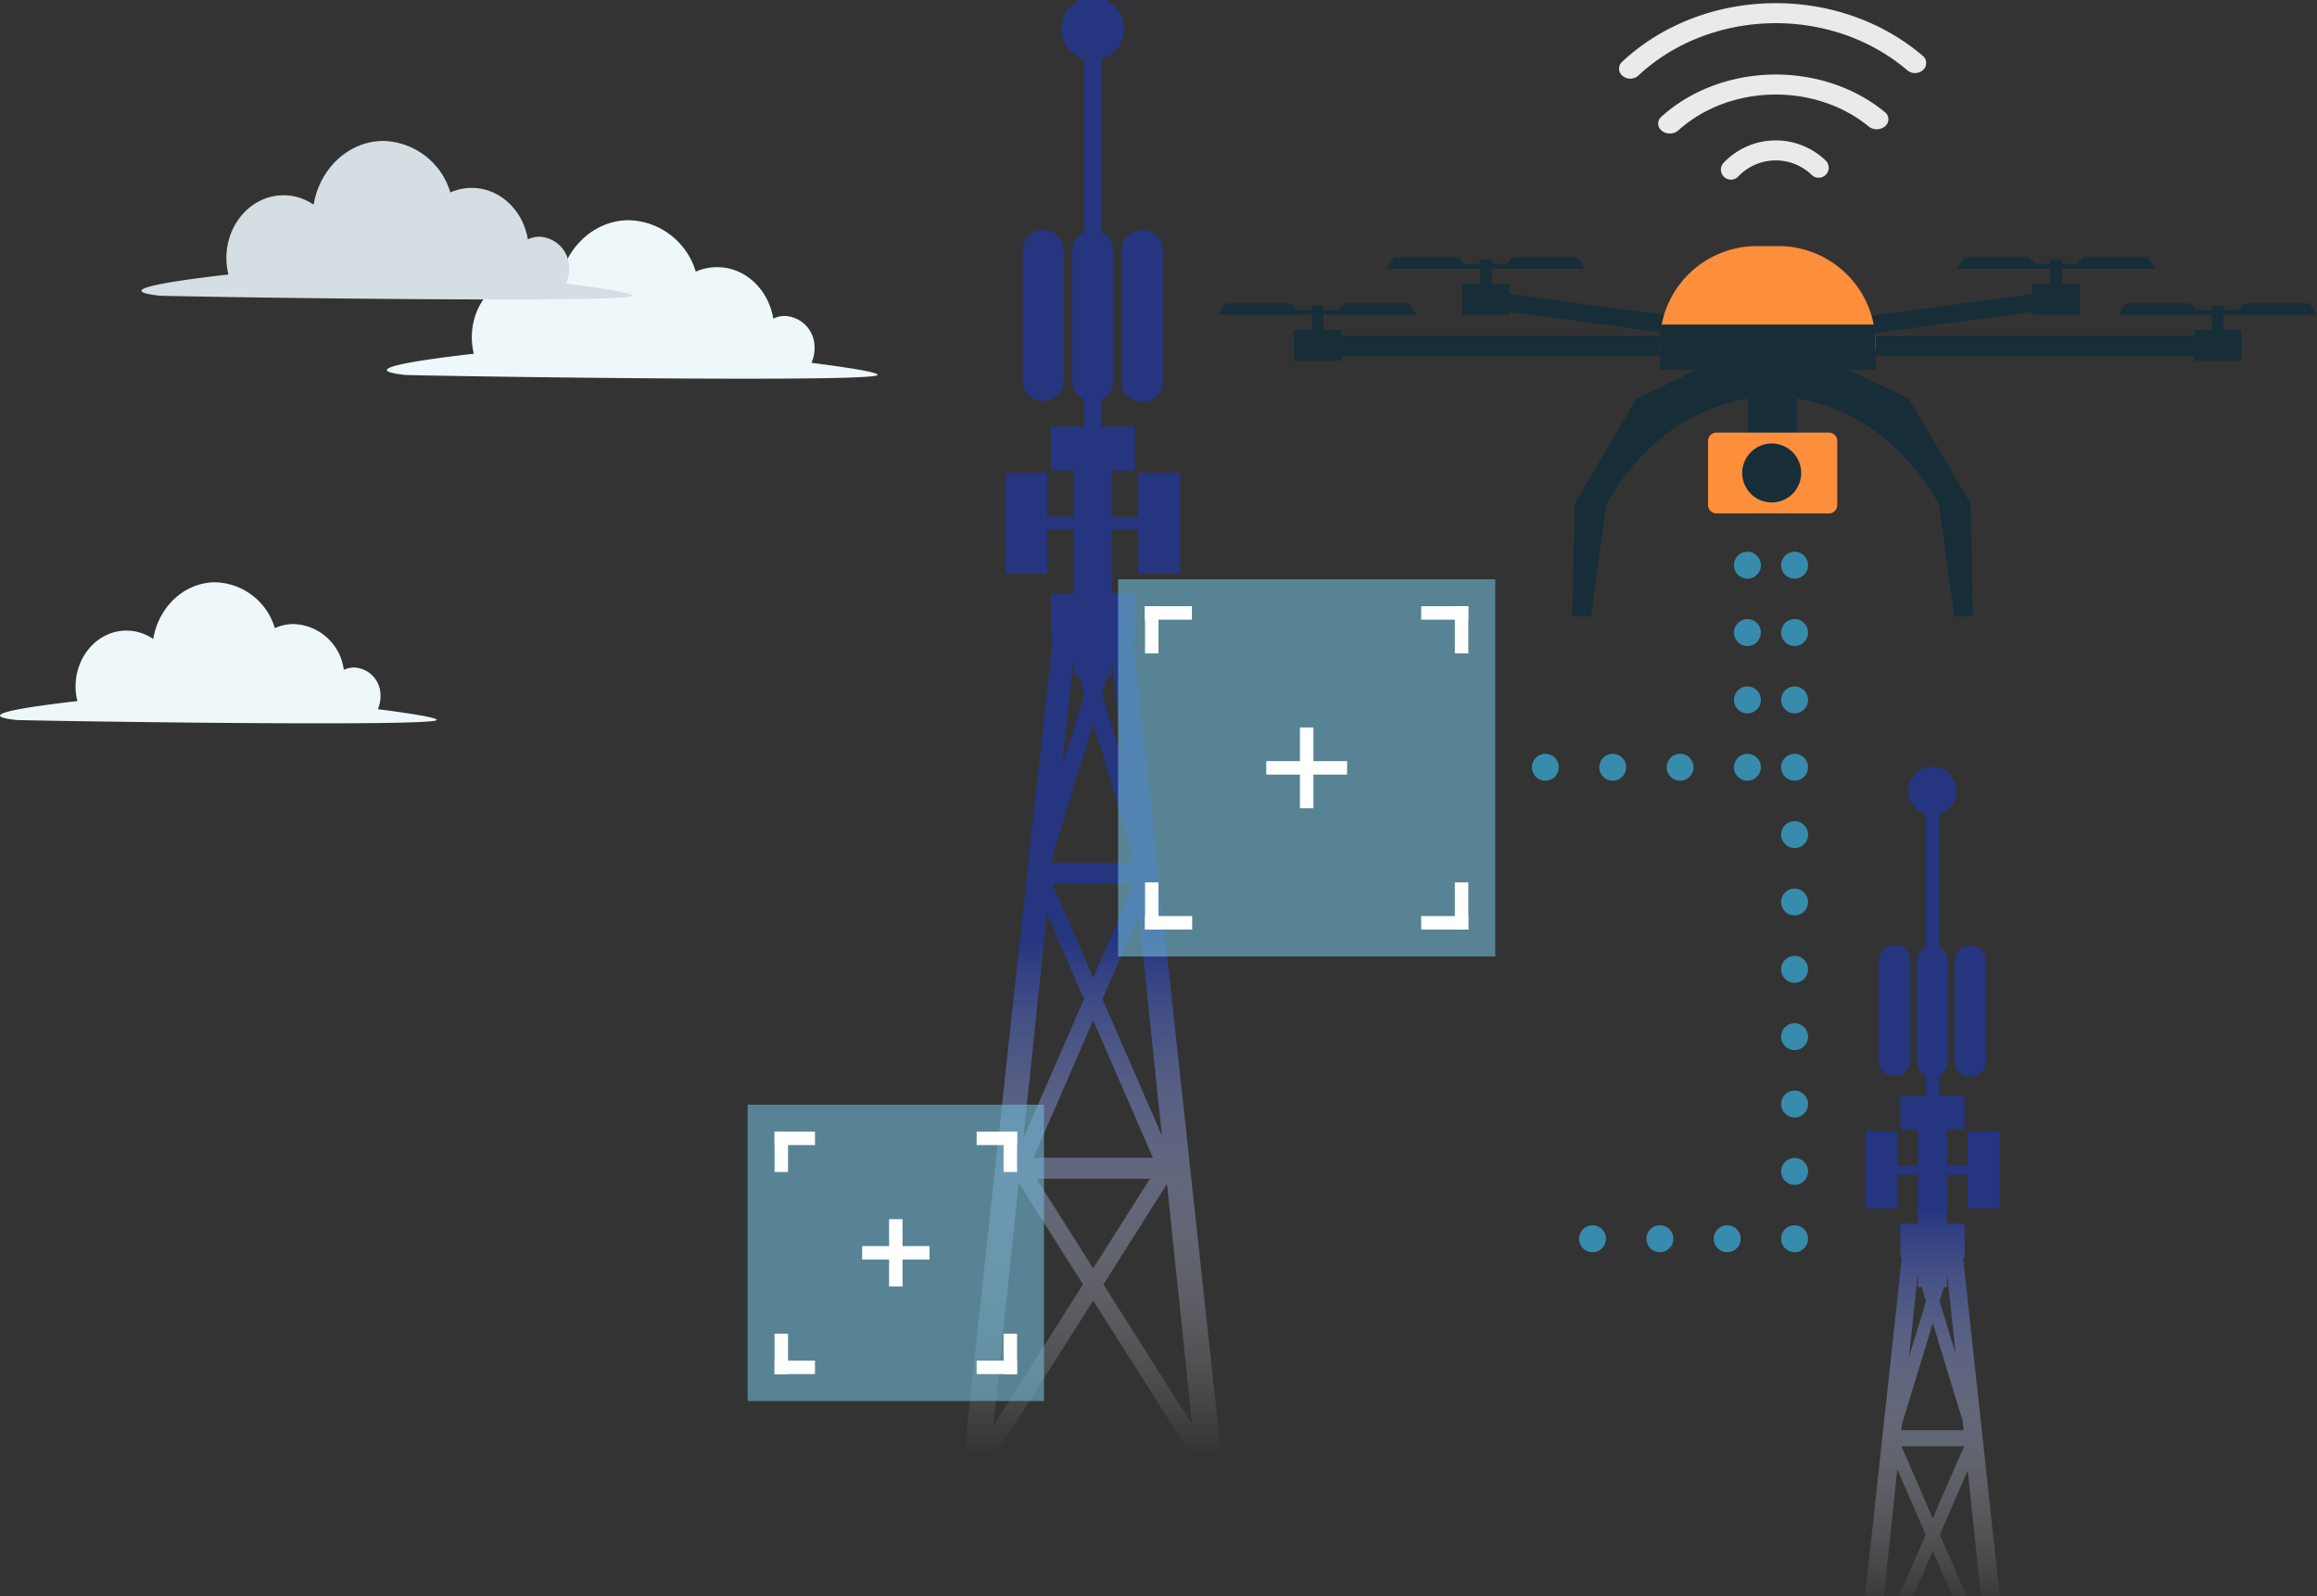
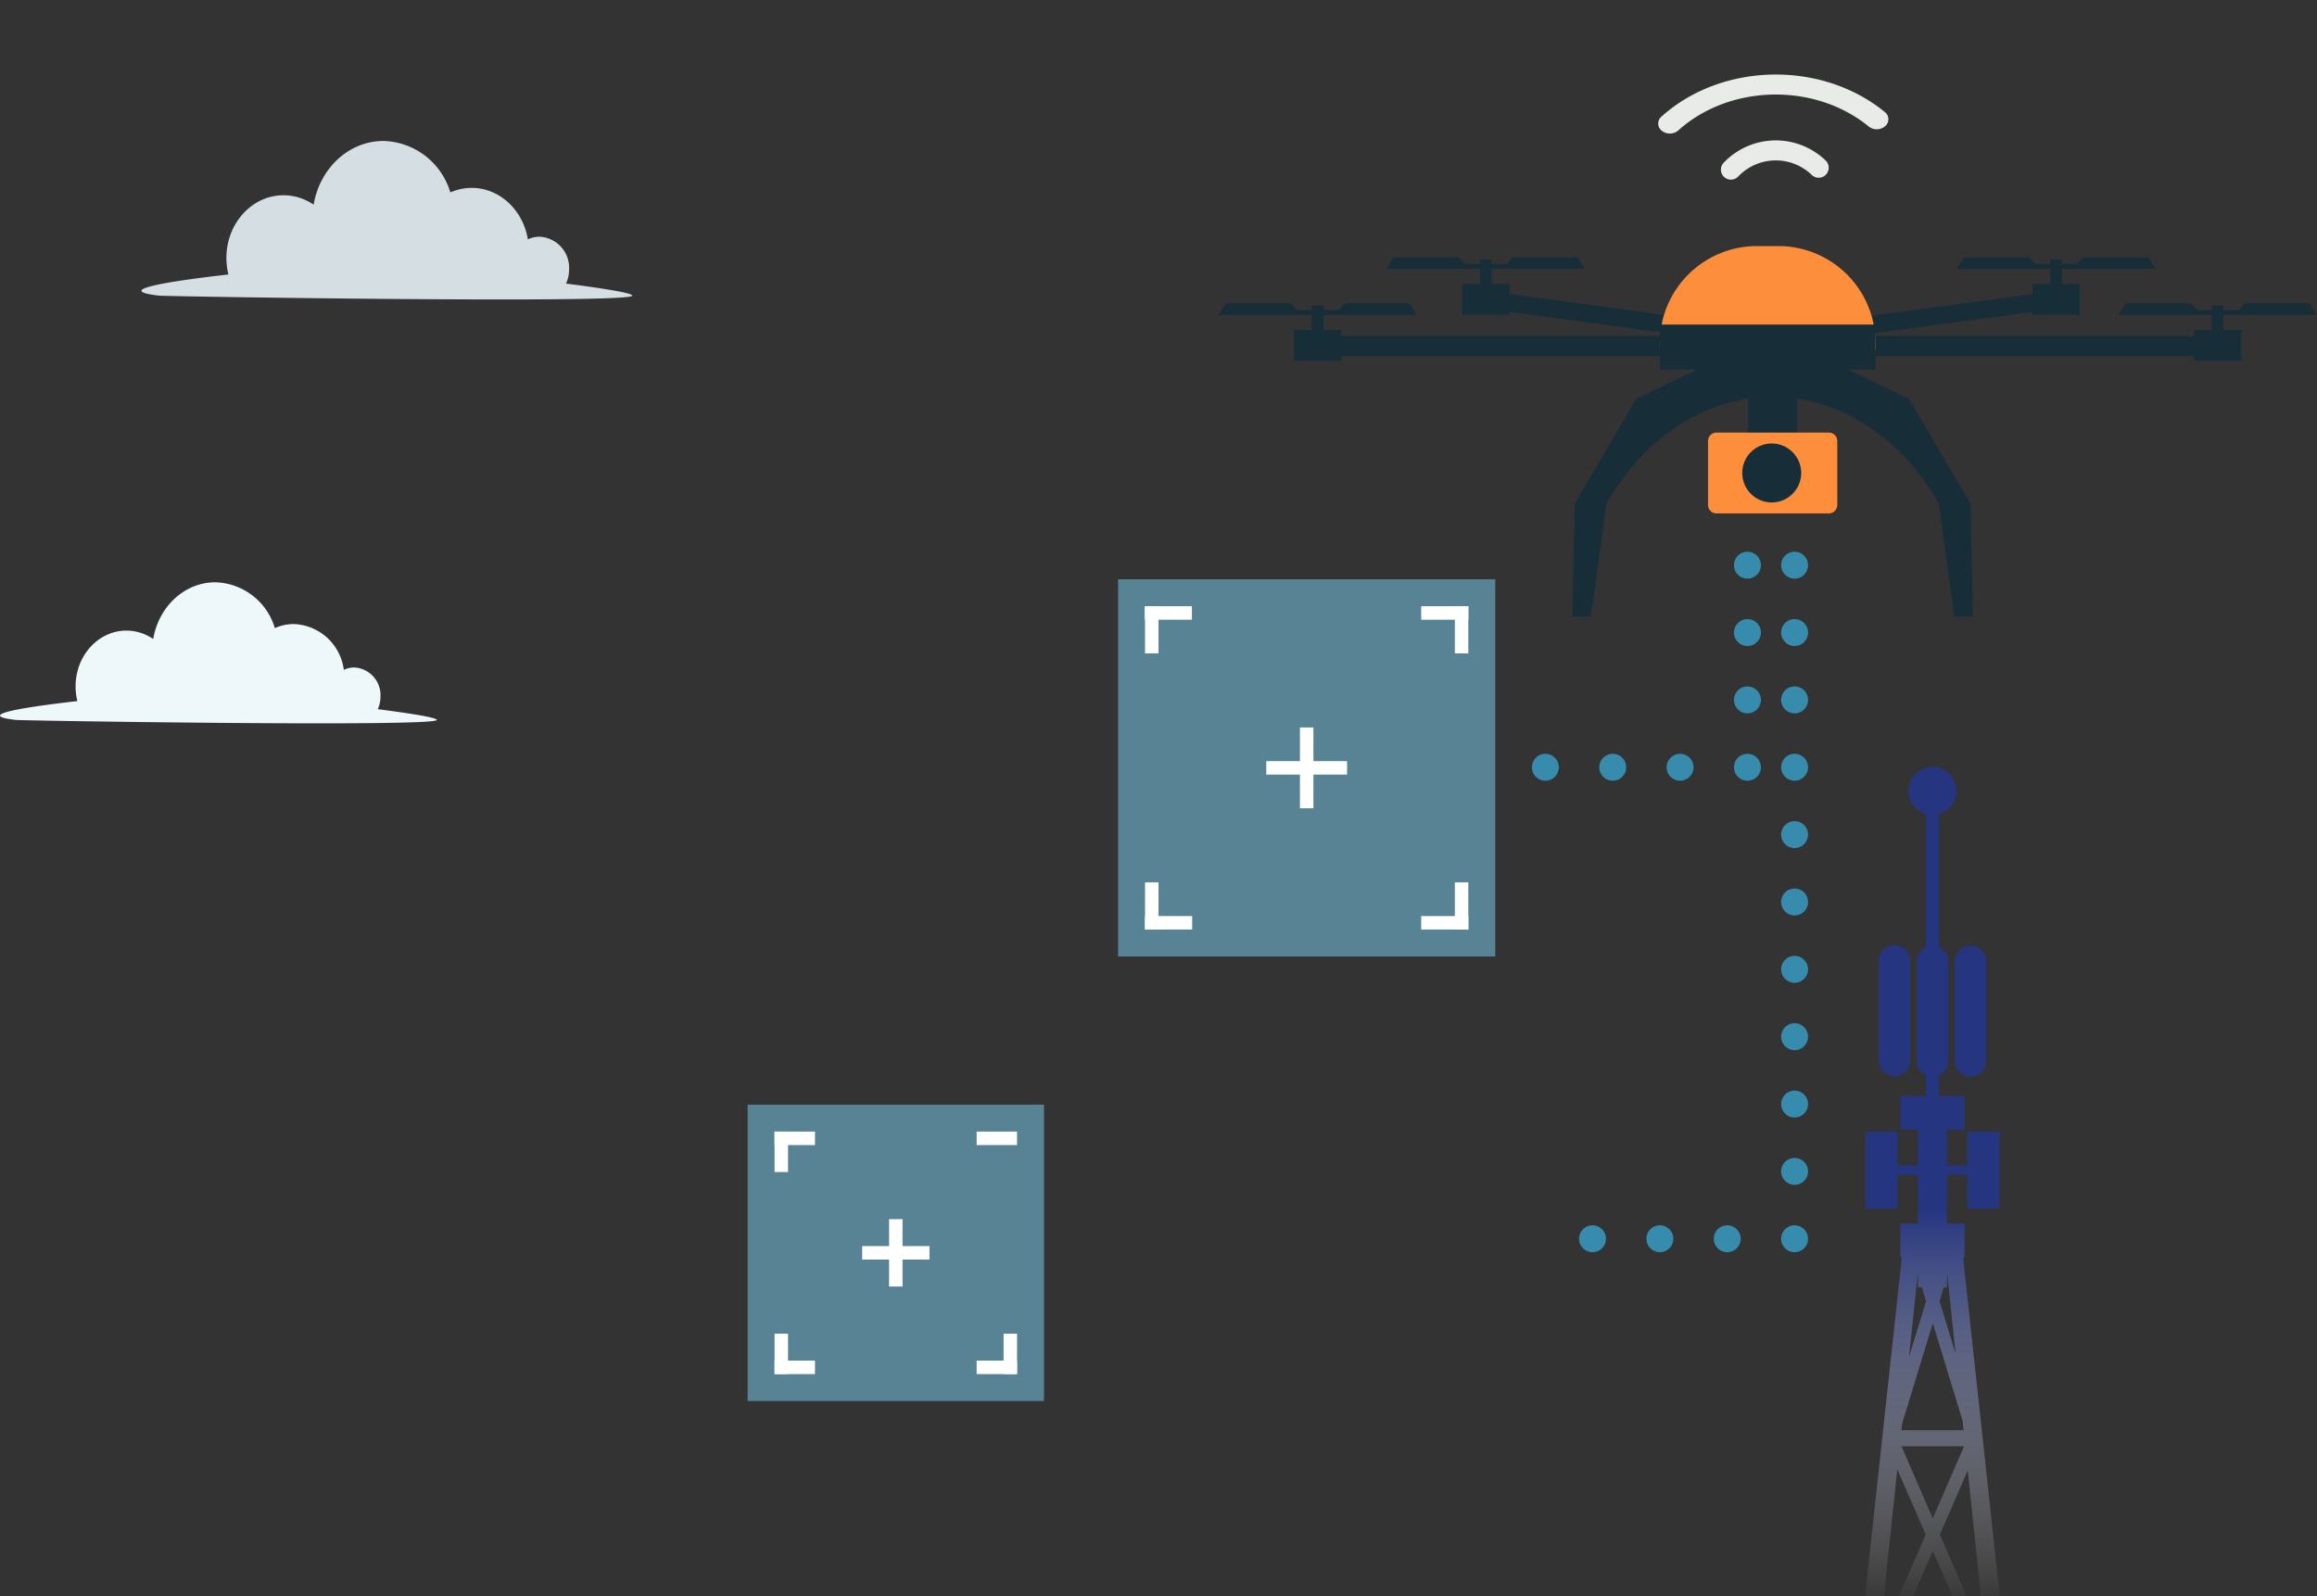
<svg xmlns="http://www.w3.org/2000/svg" xmlns:xlink="http://www.w3.org/1999/xlink" width="344" height="237" viewBox="0 0 344 237">
  <rect x="0" y="0" width="344" height="237" fill="#333333" stroke="none" />
  <defs>
    <clipPath id="clip-path">
      <rect id="長方形_11712" data-name="長方形 11712" width="344" height="237" transform="translate(2590 -4410)" fill="#fff" />
    </clipPath>
    <linearGradient id="linear-gradient" x1="0.5" y1="0.418" x2="0.5" y2="0.647" gradientUnits="objectBoundingBox">
      <stop offset="0" stop-color="#253580" />
      <stop offset="1" stop-color="#fff" stop-opacity="0" />
    </linearGradient>
    <linearGradient id="linear-gradient-2" y1="0.256" y2="0.487" xlink:href="#linear-gradient" />
  </defs>
  <g id="マスクグループ_207" data-name="マスクグループ 207" transform="translate(-2590 4410)" clip-path="url(#clip-path)">
    <g id="グループ_35225" data-name="グループ 35225">
      <g id="グループ_35199" data-name="グループ 35199" transform="translate(2770.876 -4409.53)">
        <g id="グループ_35198" data-name="グループ 35198" transform="translate(0 0)">
          <path id="パス_21678" data-name="パス 21678" d="M107.77,50.793,94.115,44.225H80.978L67.322,50.793,58.162,66.35l-.346,16.768h2.765l2.247-16.594s7.626-15.754,24.718-16.068c17.1.315,24.718,16.068,24.718,16.068l2.247,16.594h2.765l-.346-16.768Z" transform="translate(-5.241 7.948)" fill="#172d38" />
          <rect id="長方形_11629" data-name="長方形 11629" width="7.037" height="4.58" transform="translate(11.235 48.514)" fill="#172d38" />
          <path id="パス_21679" data-name="パス 21679" d="M18.794,35.862l-.959.98H15l-.24.256-.24-.256H11.676l-.964-.98H1.119L0,37.567H29.508l-1.119-1.705Z" transform="translate(0 8.706)" fill="#172d38" />
          <rect id="長方形_11630" data-name="長方形 11630" width="1.729" height="5.776" transform="translate(13.889 44.888)" fill="#172d38" />
          <rect id="長方形_11631" data-name="長方形 11631" width="7.037" height="4.58" transform="translate(144.852 48.514)" fill="#172d38" />
          <path id="パス_21680" data-name="パス 21680" d="M165.728,35.862l-.959.98H161.93l-.24.256-.24-.256h-2.839l-.959-.98h-9.6l-1.119,1.705h29.508l-1.119-1.705Z" transform="translate(-13.32 8.706)" fill="#172d38" />
          <rect id="長方形_11632" data-name="長方形 11632" width="1.729" height="5.776" transform="translate(147.507 44.888)" fill="#172d38" />
          <rect id="長方形_11633" data-name="長方形 11633" width="132.752" height="2.996" transform="translate(15.788 49.408)" fill="#172d38" />
          <rect id="長方形_11634" data-name="長方形 11634" width="7.259" height="19.872" transform="translate(78.675 51.313)" fill="#172d38" />
          <path id="パス_21681" data-name="パス 21681" d="M97.9,56.959H81.209a1.251,1.251,0,0,0-1.25,1.25v9.5a1.251,1.251,0,0,0,1.25,1.25H97.9a1.251,1.251,0,0,0,1.25-1.25V58.211a1.251,1.251,0,0,0-1.25-1.25" transform="translate(-7.248 6.794)" fill="#fd8e3b" />
          <path id="パス_21682" data-name="パス 21682" d="M130.127,33.524,85.727,39.5l-44.4-5.981-.747,2.546,43.08,5.8a5.947,5.947,0,0,1-.416.613l2.482-.335,2.483.335a5.948,5.948,0,0,1-.416-.613l43.08-5.8Z" transform="translate(-3.679 8.918)" fill="#172d38" />
          <rect id="長方形_11635" data-name="長方形 11635" width="7.037" height="4.58" transform="translate(36.196 41.677)" fill="#172d38" />
          <path id="パス_21683" data-name="パス 21683" d="M46.241,28.342l-.959.98H42.443l-.24.256-.24-.256H39.124l-.96-.98h-9.6l-1.122,1.705H56.954l-1.119-1.705Z" transform="translate(-2.488 9.388)" fill="#172d38" />
          <rect id="長方形_11636" data-name="長方形 11636" width="1.729" height="5.776" transform="translate(38.85 38.05)" fill="#172d38" />
          <rect id="長方形_11637" data-name="長方形 11637" width="7.037" height="4.58" transform="translate(120.867 41.677)" fill="#172d38" />
          <path id="パス_21684" data-name="パス 21684" d="M139.353,28.342l-.959.98h-2.839l-.24.256-.24-.256h-2.839l-.959-.98h-9.6l-1.119,1.705h29.508l-1.117-1.705Z" transform="translate(-10.929 9.388)" fill="#172d38" />
          <rect id="長方形_11638" data-name="長方形 11638" width="1.729" height="5.776" transform="translate(123.522 38.05)" fill="#172d38" />
          <path id="パス_21685" data-name="パス 21685" d="M97.1,61.439a4.375,4.375,0,1,0,4.375,4.375A4.375,4.375,0,0,0,97.1,61.439Z" transform="translate(-14.933 3.935)" fill="#172d38" />
          <path id="パス_21686" data-name="パス 21686" d="M89.691,26.509H86.508A14.417,14.417,0,0,0,72.091,40.926v1H104.11v-1A14.417,14.417,0,0,0,89.693,26.509" transform="translate(-6.535 9.554)" fill="#fd8e3b" />
          <rect id="長方形_11639" data-name="長方形 11639" width="32.019" height="6.676" transform="translate(65.554 47.715)" fill="#172d38" />
          <g id="グループ_35197" data-name="グループ 35197" transform="translate(59.505 0)">
            <g id="グループ_35196" data-name="グループ 35196" transform="translate(0)">
-               <path id="パス_21687" data-name="パス 21687" d="M73,8.72a1.38,1.38,0,0,0,.113,2.1,1.8,1.8,0,0,0,2.284-.043C86.207.685,104.1.333,115.391,9.991a1.8,1.8,0,0,0,2.345-.1,1.377,1.377,0,0,0-.048-2.045C105.069-2.949,85.076-2.556,73,8.723" transform="translate(-72.569 0)" fill="#e8ebe8" />
              <path id="パス_21688" data-name="パス 21688" d="M77.953,13.712a1.346,1.346,0,0,0-.014,2.1,1.933,1.933,0,0,0,2.444.011c.022-.018.043-.038.064-.057,7.644-6.859,20.294-7.1,28.28-.534a1.928,1.928,0,0,0,2.44-.1,1.341,1.341,0,0,0-.05-2.045c-9.366-7.7-24.2-7.418-33.168.627" transform="translate(-71.631 3.105)" fill="#e8ebe8" />
              <path id="パス_21689" data-name="パス 21689" d="M83.65,18.072a1.487,1.487,0,1,0,2.092,2.115c.019-.018.037-.038.055-.057a7.7,7.7,0,0,1,10.871-.239A1.487,1.487,0,1,0,98.783,17.8l-.057-.055a10.677,10.677,0,0,0-15.078.332" transform="translate(-68.09 5.584)" fill="#e8ebe8" />
            </g>
          </g>
        </g>
      </g>
      <g id="グループ_35200" data-name="グループ 35200" transform="translate(2658.534 -4371.27)">
-         <path id="パス_21690" data-name="パス 21690" d="M63.041,21.172a5.183,5.183,0,0,0,.455-2.136,4.621,4.621,0,0,0-4.39-4.821,4.039,4.039,0,0,0-1.735.394c-.718-4.345-4.178-7.641-8.341-7.641a7.793,7.793,0,0,0-3.168.675A10.663,10.663,0,0,0,35.937,0c-5.166,0-9.462,4.077-10.373,9.461a7.893,7.893,0,0,0-4.471-1.4c-4.684,0-8.481,4.17-8.481,9.314a10.182,10.182,0,0,0,.3,2.445C3.48,20.9-4.25,22.184,2.635,22.964c1.1.124,70.239,1.21,70.239,0,0-.394-4.186-1.066-9.833-1.792" transform="translate(-11.097 -6.037)" fill="#eef7fa" />
        <path id="パス_21691" data-name="パス 21691" d="M63.041,21.172a5.183,5.183,0,0,0,.455-2.136,4.621,4.621,0,0,0-4.39-4.821,4.039,4.039,0,0,0-1.735.394c-.718-4.345-4.178-7.641-8.341-7.641a7.793,7.793,0,0,0-3.168.675A10.663,10.663,0,0,0,35.937,0c-5.166,0-9.462,4.077-10.373,9.461a7.893,7.893,0,0,0-4.471-1.4c-4.684,0-8.481,4.17-8.481,9.314a10.182,10.182,0,0,0,.3,2.445C3.48,20.9-4.25,22.184,2.635,22.964c1.1.124,70.239,1.21,70.239,0,0-.394-4.186-1.066-9.833-1.792" transform="translate(-47.534 -17.802)" fill="#d5dee2" />
      </g>
      <path id="パス_21692" data-name="パス 21692" d="M56.091,18.837a4.612,4.612,0,0,0,.4-1.9,4.112,4.112,0,0,0-3.906-4.29A3.593,3.593,0,0,0,51.045,13a7.78,7.78,0,0,0-7.422-6.8,6.934,6.934,0,0,0-2.819.6A9.487,9.487,0,0,0,31.975,0c-4.6,0-8.419,3.628-9.229,8.418a7.023,7.023,0,0,0-3.978-1.246c-4.167,0-7.546,3.71-7.546,8.287a9.06,9.06,0,0,0,.266,2.176c-8.391.96-15.268,2.1-9.142,2.8.975.11,62.5,1.077,62.5,0,0-.351-3.724-.948-8.749-1.595" transform="translate(2590 -4323.551)" fill="#eef7fa" />
      <g id="グループ_35204" data-name="グループ 35204" transform="translate(2720.311 -4410.416)">
-         <path id="合体_147" data-name="合体 147" d="M59.493,334.415l-1.6-15.257-25.9-31.864L5.943,319.338,4.366,334.415H0l26-239.4h-.29V88.5h3.4V79.02H25.153v6.522h-6.2v-14.9h6.2v6.521H29.11V70.281h-3.4V63.767h4.957V59.75a3.051,3.051,0,0,1-1.787-2.778v-19.3a3.052,3.052,0,0,1,1.787-2.779V9.16a4.666,4.666,0,1,1,2.526,0V34.895a3.051,3.051,0,0,1,1.789,2.779v19.3a3.05,3.05,0,0,1-1.789,2.778v4.017h4.959v6.513h-3.4v6.886h3.957V79.02H34.749V88.5h3.4v6.513H37.86l25.909,239.4ZM6.433,314.652l23.892-29.411-18.26-22.459h-.207Zm27.23-29.411,23.745,29.231L52,262.781h-.08Zm-1.669-2.055,16.576-20.4H15.417ZM15.466,259.67H48.519L31.993,239.76Zm-3.267-.154,18.1-21.8L16.249,220.793Zm21.49-21.8,17.952,21.625-4.018-38.412Zm-1.7-2.042L45.754,219.1H18.233ZM17.747,215.988H46.24L31.993,193.5Zm-.593-3.852L30.479,191.1l-9.548-15.074Zm16.354-21.03,13.17,20.79L42.946,176.2Zm-1.515-2.392,8.424-13.3H23.568Zm-8.87-16.41H40.862l-8.869-20.4Zm-1.5-2.881,9-20.689-5.507-12.668Zm11.747-20.691,8.827,20.3L38.772,136.3Zm-1.376-3.165,6.07-13.959H25.924Zm-5.965-18.277L25.9,128.5H37.957l-.192-1.839-5.771-18.883Zm1.362-13.019,3.3-10.771-.824-2.7H29.11V98.341l-.04-.129ZM33.3,103.5l3.1,10.14-1.582-15.12-.072.236V100.8h-.625Zm-1.28-94.17h0Zm-.09,0h0Zm-.075,0h0Zm6.851,76.211v-14.9h6.2v14.9ZM36.23,56.973v-19.3a3.051,3.051,0,1,1,6.1,0v19.3a3.051,3.051,0,1,1-6.1,0Zm-14.7,0v-19.3a3.051,3.051,0,1,1,6.1,0v19.3a3.051,3.051,0,0,1-6.1,0Z" transform="translate(0 0)" stroke="rgba(0,0,0,0)" stroke-miterlimit="10" stroke-width="1" fill="url(#linear-gradient)" />
-       </g>
+         </g>
      <g id="グループ_35208" data-name="グループ 35208" transform="translate(2852.438 -4296.157)">
        <path id="合体_148" data-name="合体 148" d="M45.6,256.315l-1.223-11.694L24.522,220.2,4.555,244.758,3.346,256.315H0L19.927,72.822H19.7V67.83h2.607V60.565H19.279v5H14.526V54.147h4.753v5h3.033V53.867H19.7V48.875h3.8V45.8a2.338,2.338,0,0,1-1.37-2.129V28.875a2.339,2.339,0,0,1,1.37-2.13V7.02a3.576,3.576,0,1,1,1.936,0V26.745a2.338,2.338,0,0,1,1.371,2.13V43.667A2.338,2.338,0,0,1,25.44,45.8v3.079h3.8v4.992H26.633v5.278h3.033v1.42H26.633V67.83h2.607v4.992h-.223L48.876,256.315ZM4.93,241.167l18.312-22.542-14-17.214H9.088ZM25.8,218.624l18.2,22.4L39.857,201.41H39.8Zm-1.279-1.575,12.7-15.639H11.817ZM11.854,199.026H37.188l-12.666-15.26Zm-2.5-.118L23.222,182.2,12.454,169.228ZM25.822,182.2l13.759,16.575L36.5,169.333Zm-1.3-1.565,10.547-12.7H13.975ZM13.6,165.545H35.441L24.522,148.306Zm-.455-2.952,10.213-16.12L16.043,134.92Zm12.535-16.118L35.777,162.41l-2.861-27.357Zm-1.161-1.833,6.457-10.193H18.064Zm-6.8-12.577h13.6l-6.8-15.639Zm-1.151-2.208L23.467,114l-4.221-9.709Zm9-15.859,6.765,15.561-2.624-25.089Zm-1.054-2.426,4.652-10.7h-9.3ZM19.95,97.563l-.1.925h9.239l-.147-1.41L24.522,82.605Zm1.044-9.979,2.527-8.256-.632-2.067h-.577V75.374l-.03-.1Zm4.529-8.256L27.9,87.1,26.689,75.512l-.055.181v1.569h-.479ZM24.541,7.152h0Zm-.069,0h0Zm-.057,0h0Zm5.251,58.412V54.147H34.42V65.564Zm-1.9-21.9V28.875a2.338,2.338,0,1,1,4.676,0V43.667a2.338,2.338,0,1,1-4.676,0Zm-11.268,0V28.875a2.339,2.339,0,1,1,4.677,0V43.667a2.339,2.339,0,0,1-4.677,0Z" transform="translate(0 0)" stroke="rgba(0,0,0,0)" stroke-miterlimit="10" stroke-width="1" fill="url(#linear-gradient-2)" />
      </g>
      <g id="グループ_35210" data-name="グループ 35210" transform="translate(2495 8389.967)">
        <rect id="長方形_11663" data-name="長方形 11663" width="44" height="44" transform="translate(206 -12635.967)" fill="#70b9d5" opacity="0.6" style="mix-blend-mode: multiply;isolation: isolate" />
        <g id="グループ_35209" data-name="グループ 35209" transform="translate(209.14 -12633.17)">
          <rect id="長方形_11664" data-name="長方形 11664" width="2" height="6" transform="translate(6.86 1.203) rotate(90)" fill="#fff" />
          <rect id="長方形_11665" data-name="長方形 11665" width="2" height="6" transform="translate(0.86 1.203)" fill="#fff" />
          <rect id="長方形_11666" data-name="長方形 11666" width="2" height="6" transform="translate(30.86 37.204) rotate(-90)" fill="#fff" />
          <rect id="長方形_11667" data-name="長方形 11667" width="2" height="6" transform="translate(36.86 37.204) rotate(180)" fill="#fff" />
-           <rect id="長方形_11668" data-name="長方形 11668" width="2" height="6" transform="translate(36.86 7.203) rotate(180)" fill="#fff" />
          <rect id="長方形_11669" data-name="長方形 11669" width="2" height="6" transform="translate(36.86 1.203) rotate(90)" fill="#fff" />
          <rect id="長方形_11670" data-name="長方形 11670" width="2" height="6" transform="translate(0.86 31.203)" fill="#fff" />
          <rect id="長方形_11671" data-name="長方形 11671" width="2" height="6" transform="translate(0.86 37.204) rotate(-90)" fill="#fff" />
        </g>
        <rect id="長方形_11672" data-name="長方形 11672" width="2" height="10" transform="translate(223 -12612.967) rotate(-90)" fill="#fff" />
        <rect id="長方形_11673" data-name="長方形 11673" width="0.99" height="1.342" transform="translate(227.114 -12613.637) rotate(-90)" fill="#fff" />
        <rect id="長方形_11674" data-name="長方形 11674" width="2" height="10" transform="translate(227 -12618.967)" fill="#fff" />
      </g>
      <g id="グループ_35212" data-name="グループ 35212" transform="translate(2550 8312.34)">
        <rect id="長方形_11675" data-name="長方形 11675" width="56" height="56" transform="translate(206 -12636.339)" fill="#70b9d5" opacity="0.6" style="mix-blend-mode: multiply;isolation: isolate" />
        <g id="グループ_35211" data-name="グループ 35211" transform="translate(210.017 -12631.983)">
          <rect id="長方形_11676" data-name="長方形 11676" width="2" height="7" transform="translate(6.946 -0.356) rotate(90)" fill="#fff" />
          <rect id="長方形_11677" data-name="長方形 11677" width="2" height="7" transform="translate(-0.017 -0.355)" fill="#fff" />
          <rect id="長方形_11678" data-name="長方形 11678" width="2" height="7" transform="translate(40.983 47.644) rotate(-90)" fill="#fff" />
          <rect id="長方形_11679" data-name="長方形 11679" width="2" height="7" transform="translate(47.983 47.644) rotate(180)" fill="#fff" />
          <rect id="長方形_11680" data-name="長方形 11680" width="2" height="7" transform="translate(47.983 6.645) rotate(180)" fill="#fff" />
          <rect id="長方形_11681" data-name="長方形 11681" width="2" height="7" transform="translate(47.983 -0.356) rotate(90)" fill="#fff" />
          <rect id="長方形_11682" data-name="長方形 11682" width="2" height="7" transform="translate(-0.017 40.644)" fill="#fff" />
          <rect id="長方形_11683" data-name="長方形 11683" width="2" height="7" transform="translate(-0.017 47.644) rotate(-90)" fill="#fff" />
        </g>
        <rect id="長方形_11684" data-name="長方形 11684" width="2" height="12" transform="translate(228 -12607.34) rotate(-90)" fill="#fff" />
        <rect id="長方形_11685" data-name="長方形 11685" width="1.249" height="1.693" transform="translate(232.646 -12607.688) rotate(-90)" fill="#fff" />
        <rect id="長方形_11686" data-name="長方形 11686" width="2" height="12" transform="translate(233 -12614.34)" fill="#fff" />
      </g>
      <path id="パス_21715" data-name="パス 21715" d="M32,20V50H69.19" transform="translate(2799.438 -4264.091) rotate(-90)" fill="none" stroke="#378bac" stroke-linecap="round" stroke-width="4" stroke-dasharray="0 10" />
      <path id="パス_21716" data-name="パス 21716" d="M-38,20V50H69.19" transform="translate(2806.438 -4264.091) rotate(-90)" fill="none" stroke="#378bac" stroke-linecap="round" stroke-width="4" stroke-dasharray="0 10" />
    </g>
  </g>
</svg>